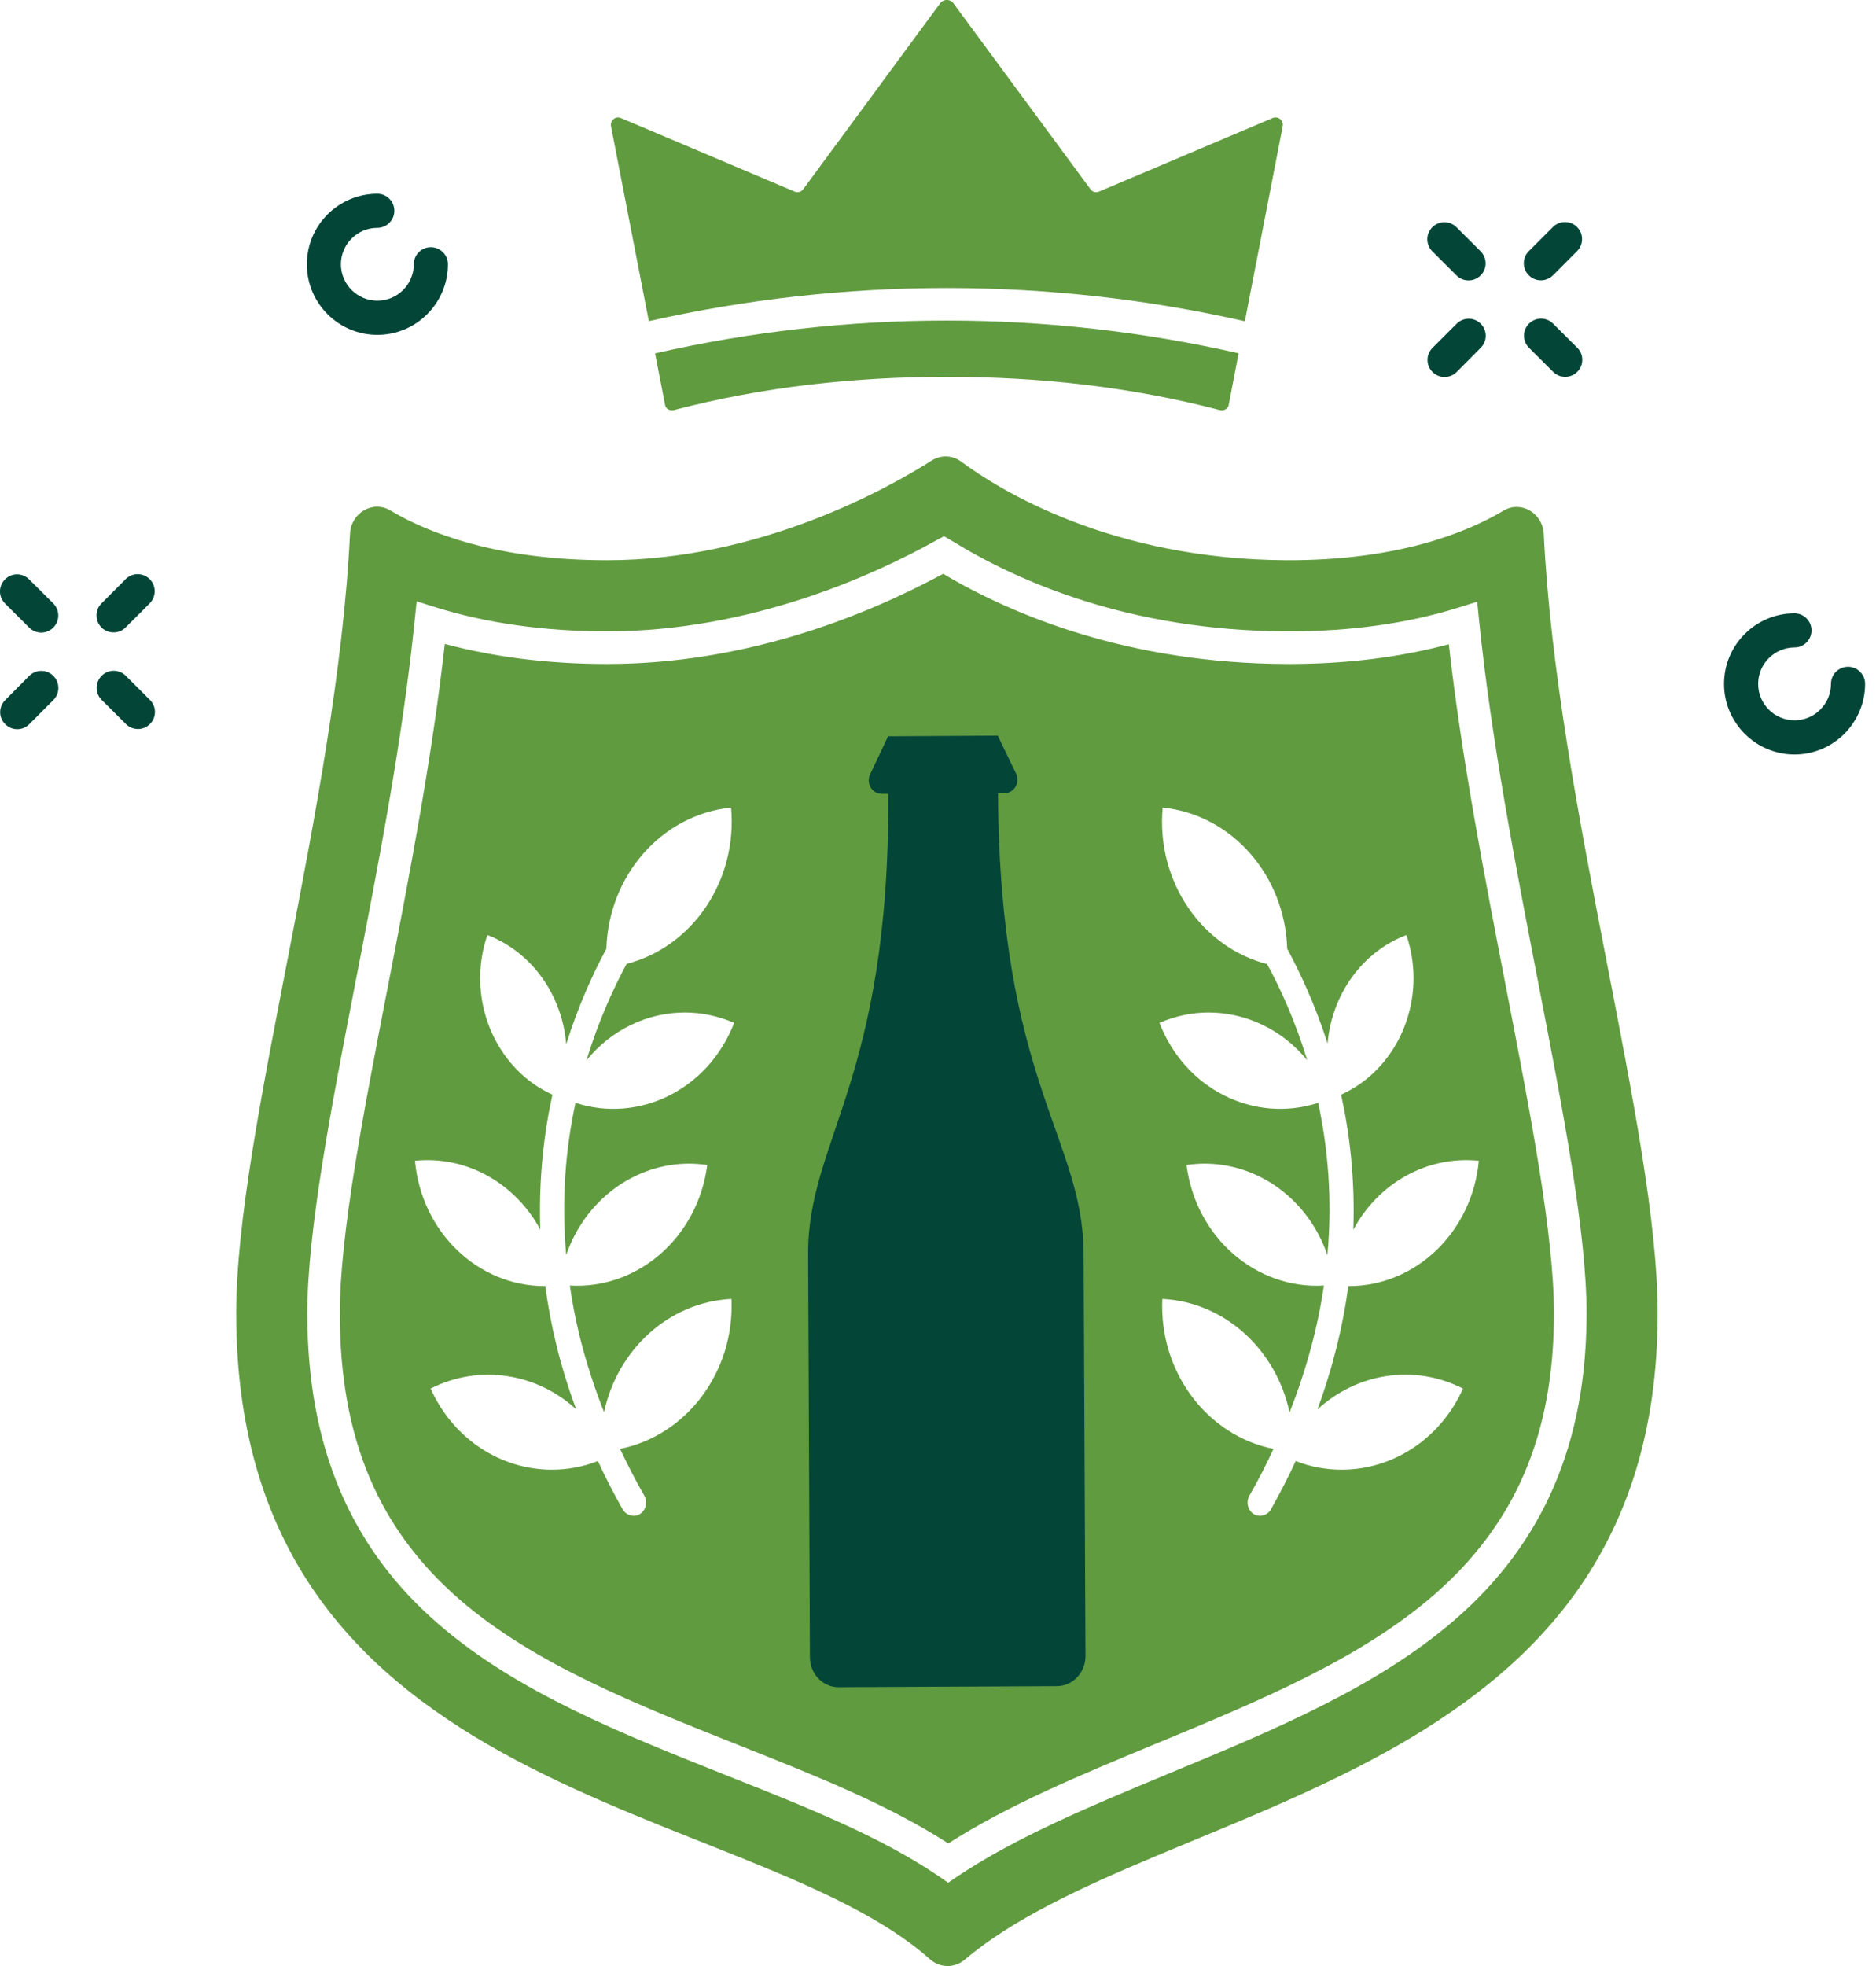
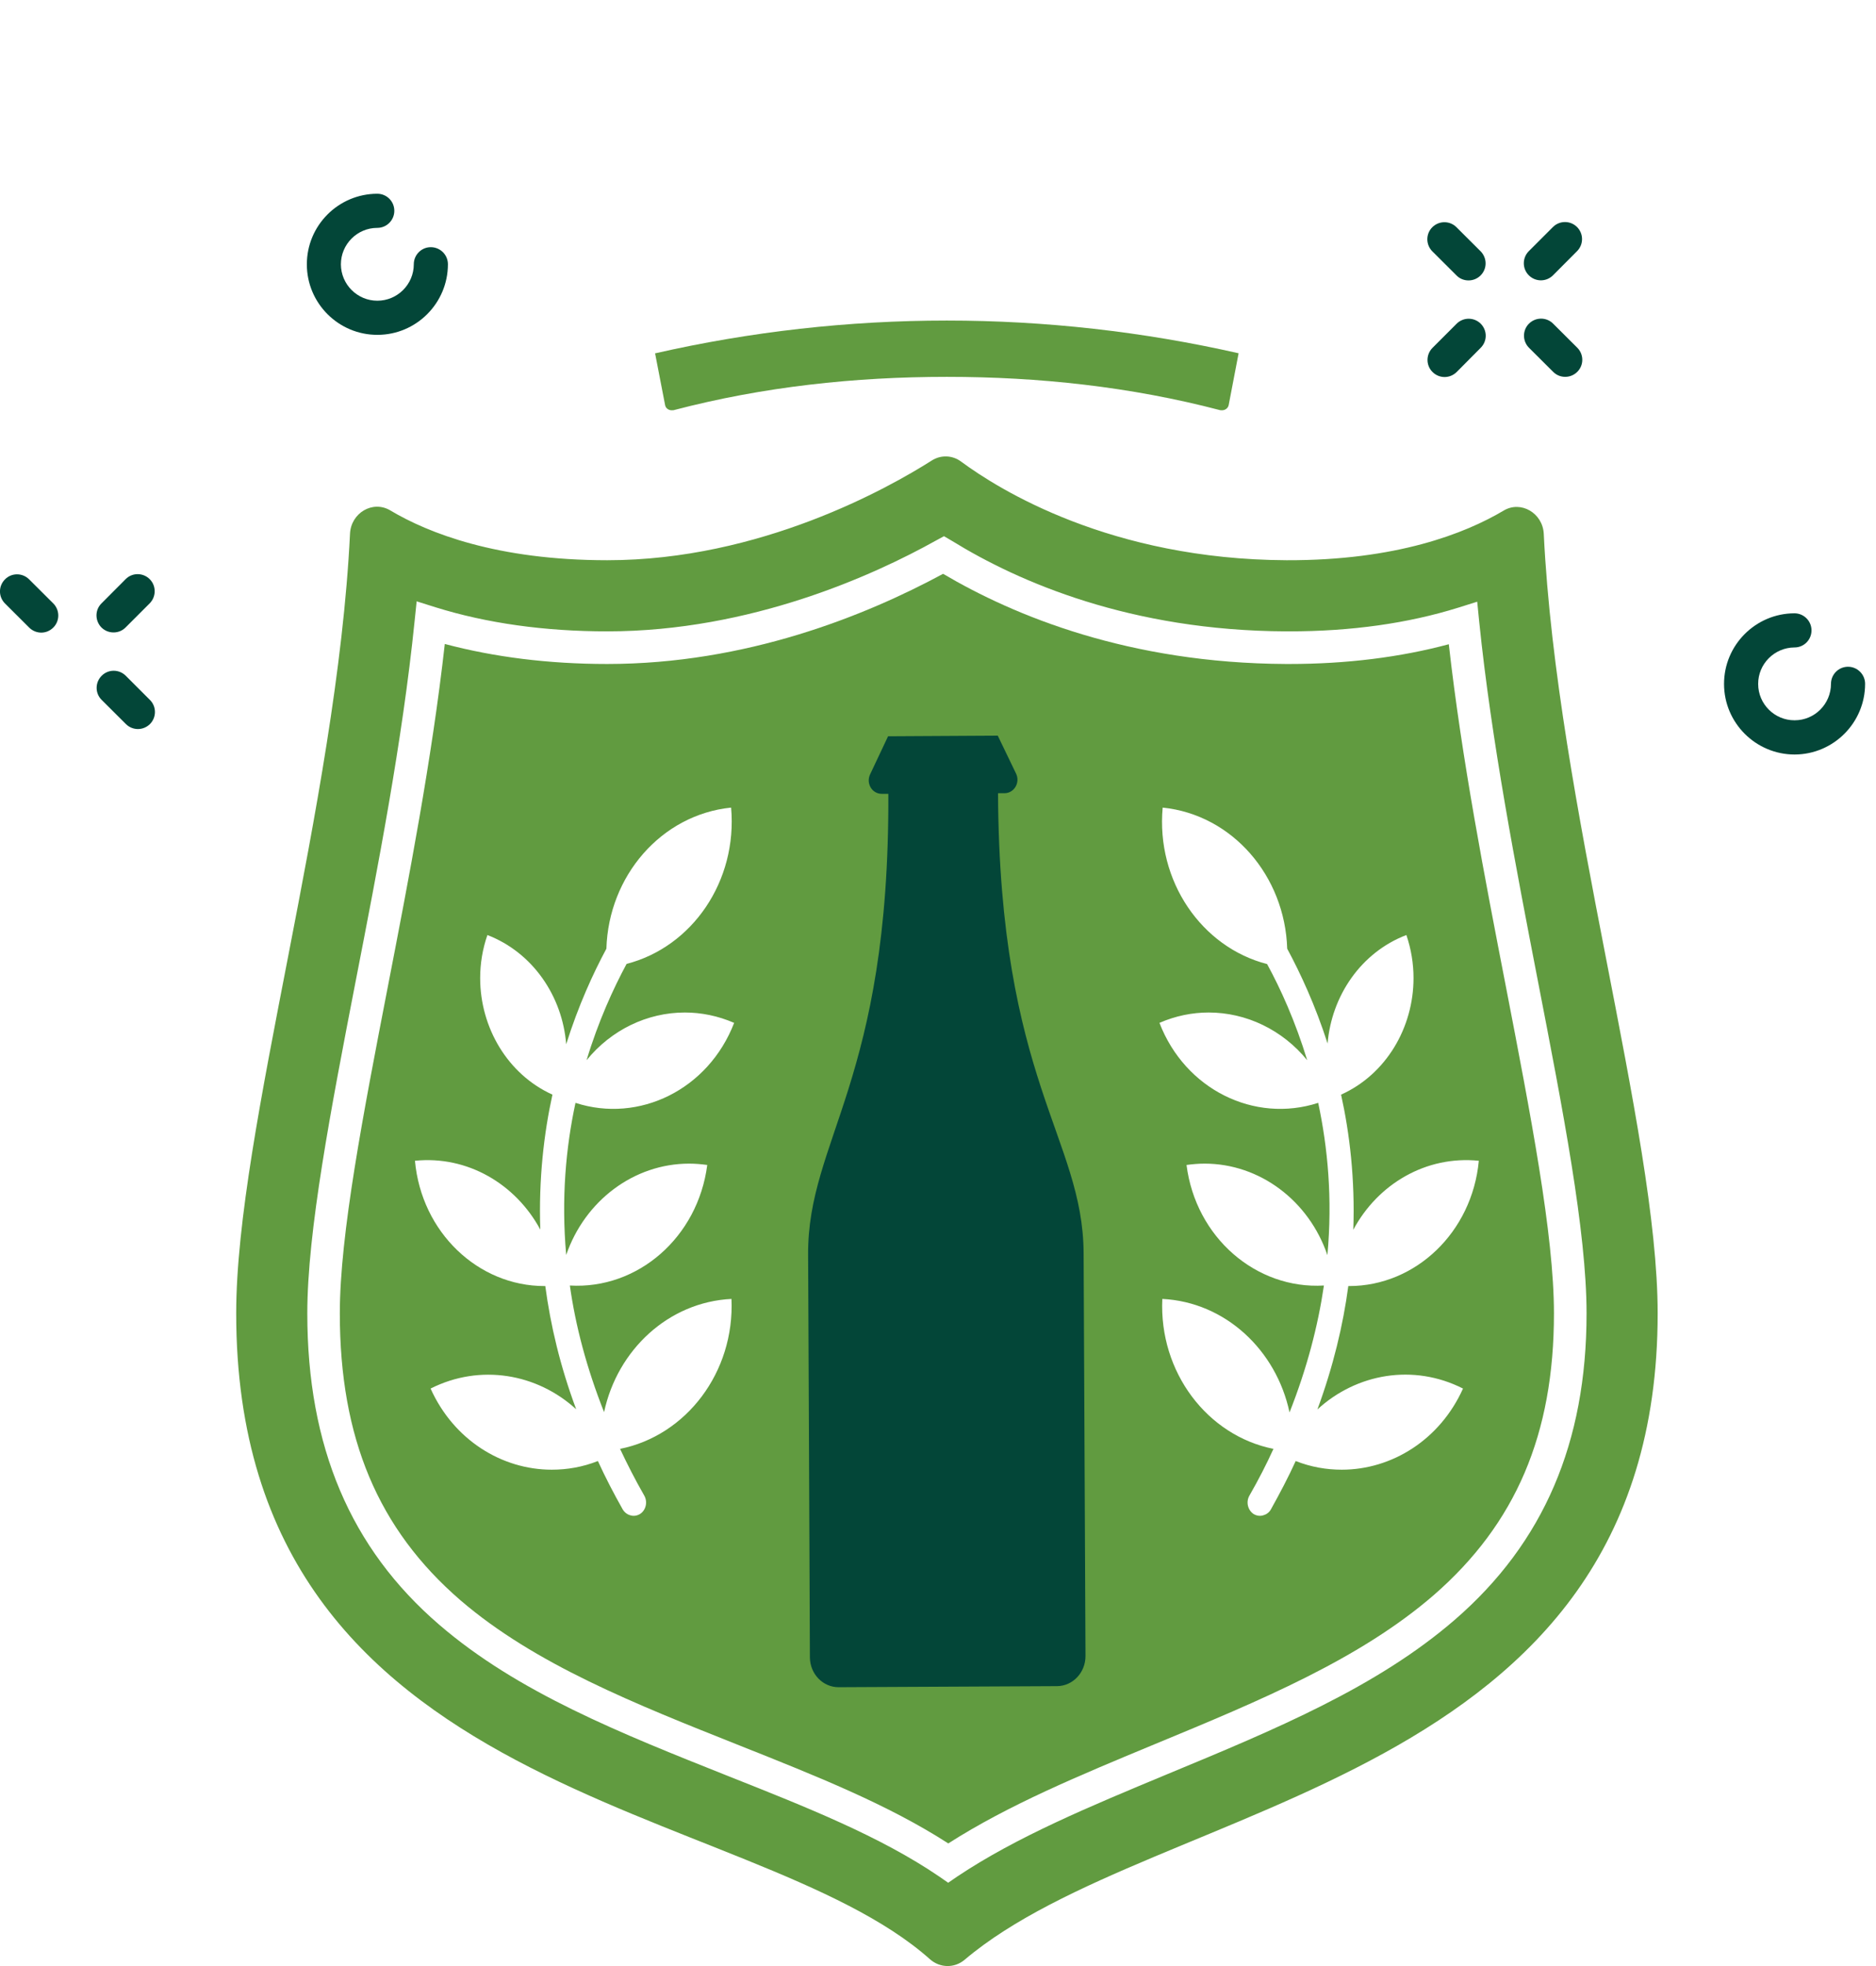
<svg xmlns="http://www.w3.org/2000/svg" fill="none" viewBox="0 0 21 22" height="22" width="21">
  <g id="Flavor Icon â€“ Ginger Ale">
    <path fill="#619B40" d="M16.857 11.04C16.625 9.844 16.363 8.499 16.218 7.209C15.674 7.355 15.074 7.43 14.431 7.43H14.396C12.637 7.422 11.351 6.89 10.557 6.421C9.685 6.892 8.35 7.43 6.797 7.43C6.141 7.43 5.532 7.353 4.979 7.206C4.835 8.495 4.574 9.842 4.342 11.038C4.065 12.468 3.804 13.815 3.804 14.697C3.804 16.091 4.232 17.11 5.153 17.906C5.986 18.622 7.106 19.066 8.291 19.537C9.141 19.875 9.944 20.195 10.615 20.628C11.292 20.195 12.086 19.866 12.925 19.518C14.108 19.029 15.222 18.566 16.051 17.848C16.967 17.05 17.395 16.05 17.395 14.697C17.395 13.815 17.133 12.468 16.857 11.04ZM6.338 14.043C6.547 13.436 7.096 13.021 7.715 13.021C7.782 13.021 7.849 13.027 7.917 13.036C7.812 13.847 7.138 14.43 6.379 14.385C6.442 14.834 6.566 15.306 6.762 15.802C6.911 15.105 7.483 14.57 8.188 14.535C8.225 15.355 7.681 16.065 6.941 16.213C7.022 16.385 7.111 16.56 7.212 16.736C7.252 16.807 7.231 16.899 7.164 16.942C7.13 16.962 7.091 16.968 7.055 16.956C7.022 16.947 6.992 16.925 6.971 16.891C6.868 16.708 6.775 16.529 6.693 16.349C6.523 16.416 6.349 16.446 6.177 16.446C5.616 16.446 5.078 16.112 4.82 15.538C5.375 15.258 6.013 15.37 6.45 15.77C6.27 15.288 6.162 14.826 6.104 14.391H6.095C5.353 14.391 4.718 13.791 4.645 12.989C5.233 12.929 5.773 13.249 6.048 13.759C6.029 13.191 6.089 12.681 6.184 12.249C5.684 12.023 5.375 11.5 5.375 10.945C5.375 10.784 5.401 10.621 5.456 10.463C5.964 10.659 6.295 11.147 6.338 11.685C6.474 11.253 6.639 10.893 6.788 10.616C6.812 9.803 7.401 9.117 8.184 9.037C8.257 9.859 7.749 10.597 7.014 10.786C6.865 11.063 6.698 11.427 6.566 11.864C6.842 11.524 7.246 11.33 7.666 11.33C7.849 11.33 8.036 11.367 8.218 11.446C7.93 12.193 7.154 12.572 6.442 12.341C6.334 12.842 6.282 13.413 6.338 14.043ZM16.377 15.538C16.119 16.112 15.58 16.446 15.02 16.446C14.848 16.446 14.674 16.416 14.504 16.349C14.422 16.529 14.328 16.708 14.226 16.891C14.207 16.925 14.175 16.947 14.142 16.956C14.106 16.968 14.067 16.962 14.033 16.942C13.968 16.899 13.945 16.807 13.986 16.736C14.087 16.56 14.177 16.385 14.255 16.213C13.515 16.065 12.973 15.355 13.011 14.535C13.715 14.57 14.287 15.107 14.435 15.805C14.631 15.31 14.754 14.834 14.82 14.385C14.061 14.43 13.385 13.847 13.282 13.036C13.349 13.027 13.416 13.021 13.484 13.021C14.102 13.021 14.652 13.436 14.859 14.045C14.917 13.413 14.863 12.842 14.756 12.341C14.042 12.572 13.267 12.193 12.979 11.446C13.16 11.367 13.347 11.33 13.53 11.33C13.951 11.33 14.356 11.524 14.633 11.864C14.5 11.429 14.336 11.066 14.184 10.788C13.45 10.599 12.94 9.859 13.015 9.037C13.796 9.117 14.384 9.803 14.409 10.616C14.558 10.893 14.723 11.248 14.861 11.677C14.906 11.143 15.235 10.657 15.743 10.463C15.797 10.621 15.823 10.784 15.823 10.945C15.823 11.5 15.515 12.023 15.012 12.249C15.108 12.683 15.169 13.193 15.149 13.761C15.423 13.249 15.963 12.929 16.554 12.989C16.479 13.791 15.844 14.391 15.102 14.391H15.093C15.035 14.826 14.925 15.288 14.747 15.772C15.184 15.37 15.821 15.256 16.377 15.538Z" id="Vector" />
    <path fill="#619B40" d="M17.281 5.974C17.27 5.742 17.025 5.597 16.831 5.714C16.403 5.968 15.633 6.273 14.402 6.269C12.432 6.26 11.184 5.479 10.761 5.167C10.662 5.092 10.531 5.088 10.429 5.154C9.947 5.46 8.511 6.269 6.798 6.269C5.564 6.269 4.794 5.965 4.368 5.711C4.172 5.595 3.929 5.74 3.918 5.972C3.772 8.983 2.644 12.658 2.644 14.697C2.644 20.178 8.403 20.135 10.41 21.924C10.522 22.023 10.685 22.026 10.799 21.929C12.951 20.109 18.556 20.008 18.556 14.697C18.556 12.658 17.427 8.985 17.281 5.974ZM16.289 18.122C15.416 18.879 14.276 19.352 13.067 19.853C12.2 20.214 11.384 20.552 10.716 20.998L10.614 21.068L10.513 20.998C9.855 20.55 9.031 20.223 8.158 19.877C6.942 19.393 5.794 18.937 4.916 18.18C3.922 17.325 3.44 16.185 3.44 14.697C3.44 13.78 3.703 12.415 3.983 10.971C4.228 9.713 4.505 8.289 4.641 6.951L4.664 6.729L4.877 6.796C5.449 6.974 6.095 7.065 6.798 7.065C8.409 7.065 9.793 6.43 10.473 6.051L10.567 6L10.659 6.054C11.402 6.512 12.656 7.058 14.398 7.065H14.431C15.123 7.065 15.758 6.976 16.323 6.8L16.536 6.733L16.558 6.955C16.695 8.293 16.971 9.715 17.214 10.971C17.494 12.415 17.76 13.781 17.76 14.697C17.76 16.144 17.279 17.263 16.289 18.122Z" id="Vector_2" />
    <path fill="#619B40" d="M10.599 3.587C11.7 3.587 12.796 3.711 13.865 3.953L13.754 4.532C13.747 4.568 13.715 4.591 13.679 4.591C13.672 4.591 13.664 4.591 13.659 4.59C12.656 4.327 11.627 4.217 10.599 4.217C9.571 4.217 8.542 4.327 7.54 4.59C7.535 4.591 7.526 4.591 7.519 4.591C7.484 4.591 7.451 4.568 7.445 4.532L7.333 3.954C8.4 3.711 9.498 3.587 10.599 3.587Z" id="Vector_3" />
-     <path fill="#619B40" d="M14.358 1.415L13.935 3.595C12.844 3.348 11.726 3.223 10.599 3.223C9.472 3.223 8.353 3.348 7.263 3.594L6.84 1.415C6.826 1.351 6.887 1.296 6.948 1.32L8.898 2.145C8.935 2.159 8.976 2.145 8.996 2.111L10.519 0.044C10.555 -0.015 10.643 -0.015 10.678 0.044L12.202 2.111C12.222 2.145 12.262 2.159 12.3 2.145L14.248 1.32C14.311 1.296 14.372 1.35 14.358 1.415Z" id="Vector_4" />
    <path fill="#034638" d="M0.327 7.023C0.364 7.06 0.413 7.079 0.462 7.079C0.511 7.079 0.559 7.06 0.597 7.022C0.671 6.948 0.671 6.827 0.596 6.752L0.326 6.483C0.251 6.408 0.13 6.408 0.056 6.483C-0.019 6.558 -0.019 6.678 0.056 6.753L0.327 7.023Z" id="Vector_5" />
    <path fill="#034638" d="M1.408 7.562C1.333 7.487 1.212 7.487 1.138 7.562C1.063 7.637 1.063 7.758 1.138 7.832L1.409 8.102C1.446 8.139 1.495 8.158 1.544 8.158C1.593 8.158 1.641 8.139 1.679 8.102C1.753 8.027 1.753 7.906 1.678 7.832L1.408 7.562Z" id="Vector_6" />
-     <path fill="#034638" d="M0.327 7.563L0.058 7.834C-0.017 7.909 -0.017 8.03 0.058 8.104C0.096 8.141 0.144 8.16 0.193 8.16C0.242 8.16 0.291 8.141 0.328 8.104L0.598 7.833C0.672 7.758 0.672 7.637 0.597 7.563C0.523 7.488 0.402 7.489 0.327 7.563Z" id="Vector_7" />
    <path fill="#034638" d="M1.271 7.077C1.32 7.077 1.369 7.059 1.406 7.021L1.676 6.751C1.75 6.676 1.75 6.555 1.676 6.481C1.601 6.406 1.48 6.406 1.406 6.481L1.136 6.752C1.061 6.826 1.062 6.947 1.136 7.022C1.174 7.059 1.222 7.077 1.271 7.077Z" id="Vector_8" />
    <path fill="#034638" d="M16.304 3.082C16.341 3.12 16.39 3.138 16.439 3.138C16.488 3.138 16.537 3.119 16.574 3.082C16.649 3.007 16.648 2.887 16.574 2.812L16.303 2.542C16.229 2.468 16.108 2.468 16.033 2.543C15.959 2.617 15.959 2.738 16.034 2.813L16.304 3.082Z" id="Vector_9" />
    <path fill="#034638" d="M17.656 3.891L17.385 3.621C17.311 3.547 17.19 3.547 17.115 3.622C17.041 3.696 17.041 3.817 17.116 3.892L17.386 4.161C17.424 4.199 17.472 4.217 17.521 4.217C17.57 4.217 17.619 4.198 17.656 4.161C17.731 4.087 17.731 3.966 17.656 3.891Z" id="Vector_10" />
    <path fill="#034638" d="M16.305 3.623L16.035 3.893C15.961 3.968 15.961 4.089 16.036 4.163C16.073 4.2 16.122 4.219 16.171 4.219C16.22 4.219 16.268 4.2 16.306 4.163L16.575 3.892C16.65 3.817 16.65 3.697 16.575 3.622C16.5 3.548 16.38 3.548 16.305 3.623Z" id="Vector_11" />
    <path fill="#034638" d="M17.249 3.137C17.298 3.137 17.347 3.118 17.384 3.081L17.654 2.81C17.728 2.735 17.728 2.615 17.653 2.54C17.578 2.466 17.458 2.466 17.383 2.541L17.113 2.811C17.039 2.886 17.039 3.007 17.114 3.081C17.151 3.118 17.2 3.137 17.249 3.137Z" id="Vector_12" />
    <path fill="#034638" d="M4.225 3.747C4.66 3.747 5.014 3.392 5.014 2.957C5.014 2.851 4.928 2.766 4.822 2.766C4.717 2.766 4.632 2.852 4.632 2.957C4.632 3.182 4.449 3.365 4.224 3.365C4 3.365 3.817 3.183 3.816 2.958C3.816 2.733 3.999 2.55 4.223 2.55C4.329 2.55 4.414 2.464 4.414 2.359C4.414 2.253 4.329 2.168 4.223 2.168C3.788 2.169 3.434 2.523 3.435 2.959C3.435 3.394 3.79 3.748 4.225 3.747Z" id="Vector_13" />
    <path fill="#034638" d="M20.089 8.443C20.525 8.442 20.878 8.087 20.878 7.652C20.878 7.547 20.792 7.461 20.687 7.461C20.581 7.461 20.496 7.547 20.496 7.652C20.496 7.877 20.314 8.06 20.089 8.06C19.864 8.061 19.681 7.878 19.681 7.654C19.68 7.429 19.863 7.246 20.088 7.245C20.193 7.245 20.278 7.16 20.278 7.054C20.278 6.949 20.193 6.863 20.087 6.863C19.652 6.864 19.298 7.219 19.299 7.654C19.299 8.089 19.654 8.443 20.089 8.443Z" id="Vector_14" />
    <path fill="#034638" d="M12.13 14.023C12.124 12.735 11.187 12.096 11.172 8.876L10.558 8.879L11.246 8.876C11.353 8.875 11.422 8.757 11.374 8.657L11.169 8.232L9.941 8.239L9.74 8.665C9.692 8.766 9.762 8.883 9.869 8.883L9.944 8.883C9.958 12.102 9.04 12.751 9.046 14.038C9.048 14.508 9.051 15.236 9.055 15.97L9.066 18.546C9.067 18.731 9.211 18.881 9.389 18.88L11.832 18.868C12.009 18.867 12.152 18.716 12.151 18.53L12.139 15.954C12.136 15.22 12.132 14.493 12.13 14.023L12.13 14.023Z" id="Vector_15" />
  </g>
</svg>